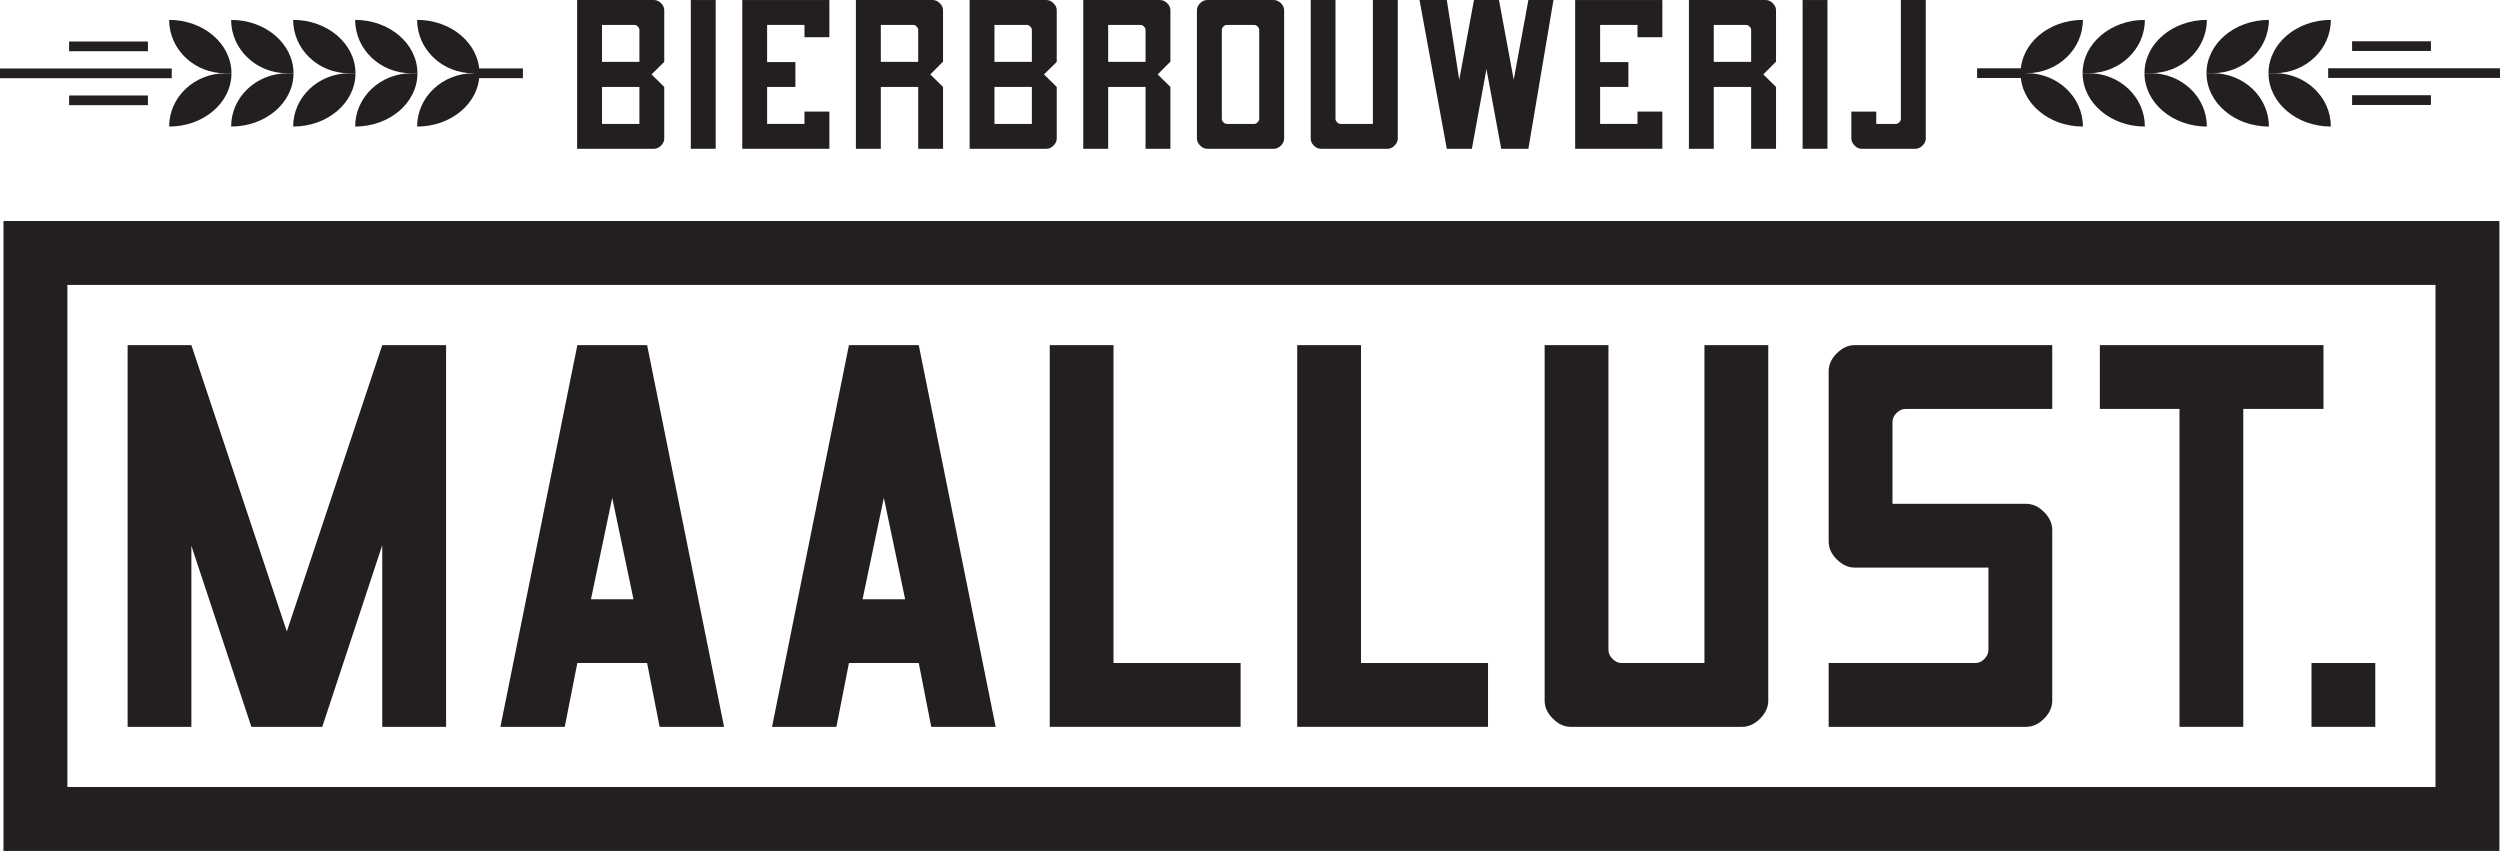
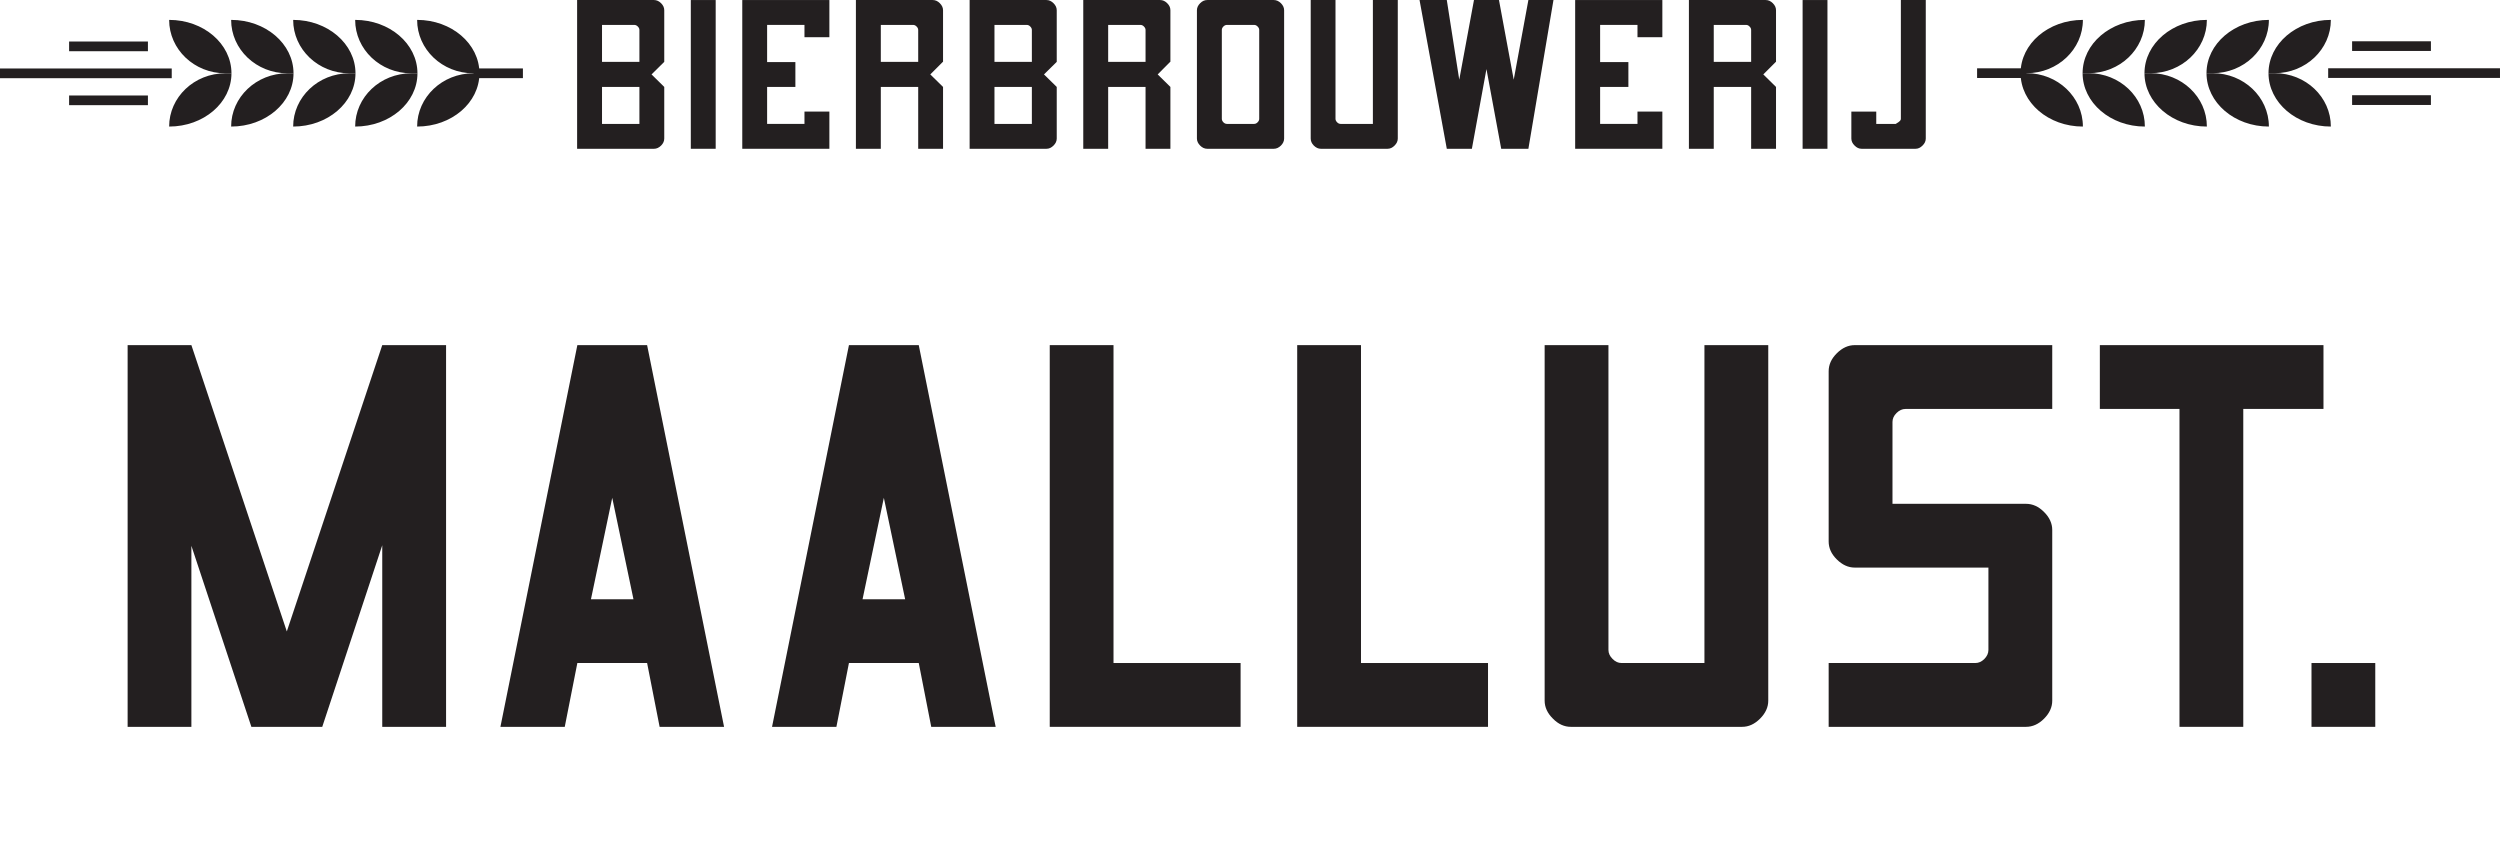
<svg xmlns="http://www.w3.org/2000/svg" width="330.95pt" height="112.65pt" viewBox="0 0 330.95 112.65" version="1.1">
  <defs>
    <clipPath id="clip1">
-       <path d="M 0 29 L 330.949 29 L 330.949 112.648 L 0 112.648 Z M 0 29 " />
-     </clipPath>
+       </clipPath>
    <clipPath id="clip2">
      <path d="M 308 9 L 330.949 9 L 330.949 11 L 308 11 Z M 308 9 " />
    </clipPath>
  </defs>
  <g id="surface1">
    <path style=" stroke:none;fill-rule:nonzero;fill:rgb(13.699%,12.199%,12.5%);fill-opacity:1;" d="M 84.645 16.402 L 84.645 11.508 L 79.695 11.508 L 79.695 16.402 Z M 84.645 8.188 L 84.645 3.969 C 84.645 3.797 84.574 3.648 84.43 3.508 C 84.293 3.367 84.133 3.297 83.969 3.297 L 79.695 3.297 L 79.695 8.188 Z M 86.586 0.004 C 86.918 0.004 87.234 0.145 87.516 0.426 C 87.797 0.707 87.934 1.016 87.934 1.355 L 87.934 8.188 L 86.25 9.852 L 87.934 11.508 L 87.934 18.34 C 87.934 18.68 87.797 18.988 87.516 19.27 C 87.234 19.551 86.918 19.695 86.586 19.695 L 76.398 19.695 L 76.398 0.004 L 86.586 0.004 " />
    <path style=" stroke:none;fill-rule:nonzero;fill:rgb(13.699%,12.199%,12.5%);fill-opacity:1;" d="M 91.449 19.695 L 91.449 0.004 L 94.742 0.004 L 94.742 19.695 L 91.449 19.695 " />
    <path style=" stroke:none;fill-rule:nonzero;fill:rgb(13.699%,12.199%,12.5%);fill-opacity:1;" d="M 109.793 0.004 L 109.793 4.926 L 106.496 4.926 L 106.496 3.297 L 101.551 3.297 L 101.551 8.219 L 105.293 8.219 L 105.293 11.508 L 101.551 11.508 L 101.551 16.402 L 106.496 16.402 L 106.496 14.77 L 109.793 14.77 L 109.793 19.695 L 98.262 19.695 L 98.262 0.004 L 109.793 0.004 " />
    <path style=" stroke:none;fill-rule:nonzero;fill:rgb(13.699%,12.199%,12.5%);fill-opacity:1;" d="M 116.566 8.188 L 121.551 8.188 L 121.551 3.969 C 121.551 3.797 121.477 3.648 121.336 3.508 C 121.199 3.367 121.043 3.297 120.875 3.297 L 116.602 3.297 L 116.602 8.188 Z M 124.812 8.188 L 123.152 9.852 L 124.84 11.508 L 124.84 19.695 L 121.551 19.695 L 121.551 11.508 L 116.602 11.508 L 116.602 19.695 L 113.305 19.695 L 113.305 0.004 L 123.484 0.004 C 123.828 0.004 124.137 0.145 124.414 0.426 C 124.699 0.707 124.84 1.016 124.84 1.355 L 124.84 8.188 L 124.812 8.188 " />
    <path style=" stroke:none;fill-rule:nonzero;fill:rgb(13.699%,12.199%,12.5%);fill-opacity:1;" d="M 136.598 16.402 L 136.598 11.508 L 131.648 11.508 L 131.648 16.402 Z M 136.598 8.188 L 136.598 3.969 C 136.598 3.797 136.527 3.648 136.383 3.508 C 136.25 3.367 136.094 3.297 135.918 3.297 L 131.648 3.297 L 131.648 8.188 Z M 138.535 0.004 C 138.875 0.004 139.184 0.145 139.465 0.426 C 139.75 0.707 139.891 1.016 139.891 1.355 L 139.891 8.188 L 138.203 9.852 L 139.891 11.508 L 139.891 18.34 C 139.891 18.68 139.75 18.988 139.465 19.27 C 139.184 19.551 138.875 19.695 138.535 19.695 L 128.359 19.695 L 128.359 0.004 L 138.535 0.004 " />
    <path style=" stroke:none;fill-rule:nonzero;fill:rgb(13.699%,12.199%,12.5%);fill-opacity:1;" d="M 146.668 8.188 L 151.648 8.188 L 151.648 3.969 C 151.648 3.797 151.574 3.648 151.434 3.508 C 151.297 3.367 151.141 3.297 150.973 3.297 L 146.699 3.297 L 146.699 8.188 Z M 154.906 8.188 L 153.254 9.852 L 154.938 11.508 L 154.938 19.695 L 151.648 19.695 L 151.648 11.508 L 146.699 11.508 L 146.699 19.695 L 143.402 19.695 L 143.402 0.004 L 153.586 0.004 C 153.926 0.004 154.234 0.145 154.516 0.426 C 154.801 0.707 154.938 1.016 154.938 1.355 L 154.938 8.188 L 154.906 8.188 " />
    <path style=" stroke:none;fill-rule:nonzero;fill:rgb(13.699%,12.199%,12.5%);fill-opacity:1;" d="M 161.746 15.727 C 161.746 15.898 161.816 16.047 161.953 16.191 C 162.094 16.332 162.254 16.402 162.426 16.402 L 166.02 16.402 C 166.191 16.402 166.344 16.332 166.48 16.191 C 166.625 16.047 166.695 15.898 166.695 15.727 L 166.695 3.969 C 166.695 3.797 166.625 3.648 166.48 3.508 C 166.344 3.367 166.191 3.297 166.02 3.297 L 162.426 3.297 C 162.254 3.297 162.094 3.367 161.953 3.508 C 161.816 3.648 161.746 3.797 161.746 3.969 Z M 169.992 18.34 C 169.992 18.68 169.848 18.988 169.57 19.27 C 169.285 19.551 168.969 19.695 168.633 19.695 L 159.809 19.695 C 159.465 19.695 159.152 19.551 158.875 19.27 C 158.594 18.988 158.449 18.68 158.449 18.34 L 158.449 1.355 C 158.449 1.016 158.594 0.707 158.875 0.426 C 159.152 0.145 159.465 0.004 159.809 0.004 L 168.633 0.004 C 168.969 0.004 169.285 0.145 169.57 0.426 C 169.848 0.707 169.992 1.016 169.992 1.355 L 169.992 18.34 " />
    <path style=" stroke:none;fill-rule:nonzero;fill:rgb(13.699%,12.199%,12.5%);fill-opacity:1;" d="M 185.039 18.34 C 185.039 18.68 184.898 18.988 184.613 19.27 C 184.34 19.551 184.027 19.695 183.688 19.695 L 174.855 19.695 C 174.512 19.695 174.207 19.551 173.922 19.27 C 173.645 18.988 173.512 18.68 173.512 18.34 L 173.512 0.004 L 176.793 0.004 L 176.793 15.727 C 176.793 15.898 176.867 16.047 177.008 16.191 C 177.145 16.332 177.305 16.402 177.473 16.402 L 181.742 16.402 L 181.742 0.004 L 185.039 0.004 L 185.039 18.34 " />
    <path style=" stroke:none;fill-rule:nonzero;fill:rgb(13.699%,12.199%,12.5%);fill-opacity:1;" d="M 205.648 0.004 L 202.328 19.695 L 198.73 19.695 L 196.777 9.145 L 194.848 19.695 L 194.898 19.695 L 191.527 19.695 L 187.918 0.004 L 191.527 0.004 L 193.176 10.551 L 195.125 0.004 L 198.434 0.004 L 200.387 10.551 L 202.328 0.004 L 205.648 0.004 " />
    <path style=" stroke:none;fill-rule:nonzero;fill:rgb(13.699%,12.199%,12.5%);fill-opacity:1;" d="M 220.062 0.004 L 220.062 4.926 L 216.77 4.926 L 216.77 3.297 L 211.824 3.297 L 211.824 8.219 L 215.566 8.219 L 215.566 11.508 L 211.824 11.508 L 211.824 16.402 L 216.77 16.402 L 216.77 14.77 L 220.062 14.77 L 220.062 19.695 L 208.52 19.695 L 208.52 0.004 L 220.062 0.004 " />
    <path style=" stroke:none;fill-rule:nonzero;fill:rgb(13.699%,12.199%,12.5%);fill-opacity:1;" d="M 226.848 8.188 L 231.816 8.188 L 231.816 3.969 C 231.816 3.797 231.75 3.648 231.602 3.508 C 231.469 3.367 231.316 3.297 231.137 3.297 L 226.867 3.297 L 226.867 8.188 Z M 235.086 8.188 L 233.426 9.852 L 235.109 11.508 L 235.109 19.695 L 231.816 19.695 L 231.816 11.508 L 226.867 11.508 L 226.867 19.695 L 223.578 19.695 L 223.578 0.004 L 233.754 0.004 C 234.102 0.004 234.402 0.145 234.688 0.426 C 234.973 0.707 235.109 1.016 235.109 1.355 L 235.109 8.188 L 235.086 8.188 " />
    <path style=" stroke:none;fill-rule:nonzero;fill:rgb(13.699%,12.199%,12.5%);fill-opacity:1;" d="M 238.629 19.695 L 238.629 0.004 L 241.918 0.004 L 241.918 19.695 L 238.629 19.695 " />
-     <path style=" stroke:none;fill-rule:nonzero;fill:rgb(13.699%,12.199%,12.5%);fill-opacity:1;" d="M 254.934 0.004 L 254.934 18.34 C 254.934 18.68 254.793 18.988 254.504 19.27 C 254.223 19.551 253.922 19.695 253.582 19.695 L 246.438 19.695 C 246.094 19.695 245.789 19.551 245.512 19.27 C 245.223 18.988 245.082 18.68 245.082 18.34 L 245.082 14.77 L 248.379 14.77 L 248.379 16.402 L 250.961 16.402 C 251.133 16.402 251.289 16.332 251.43 16.191 C 251.566 16.047 251.637 15.898 251.637 15.727 L 251.637 0.004 L 254.934 0.004 " />
+     <path style=" stroke:none;fill-rule:nonzero;fill:rgb(13.699%,12.199%,12.5%);fill-opacity:1;" d="M 254.934 0.004 L 254.934 18.34 C 254.934 18.68 254.793 18.988 254.504 19.27 C 254.223 19.551 253.922 19.695 253.582 19.695 L 246.438 19.695 C 246.094 19.695 245.789 19.551 245.512 19.27 C 245.223 18.988 245.082 18.68 245.082 18.34 L 245.082 14.77 L 248.379 14.77 L 248.379 16.402 L 250.961 16.402 C 251.566 16.047 251.637 15.898 251.637 15.727 L 251.637 0.004 L 254.934 0.004 " />
    <g clip-path="url(#clip1)" clip-rule="nonzero">
      <path style=" stroke:none;fill-rule:nonzero;fill:rgb(13.725%,12.157%,12.549%);fill-opacity:1;" d="M 330.871 29.258 L 0.461 29.258 L 0.461 112.648 L 330.871 112.648 Z M 322.41 104.184 L 8.922 104.184 L 8.922 37.719 L 322.41 37.719 L 322.41 104.184 " />
    </g>
    <path style=" stroke:none;fill-rule:nonzero;fill:rgb(13.725%,12.157%,12.549%);fill-opacity:1;" d="M 59.051 45.688 L 59.051 96.219 L 50.602 96.219 L 50.602 72.18 L 42.66 96.219 L 33.277 96.219 L 25.336 72.254 L 25.336 96.219 L 16.895 96.219 L 16.895 45.688 L 25.336 45.688 L 37.969 83.59 L 50.602 45.688 L 59.051 45.688 " />
    <path style=" stroke:none;fill-rule:nonzero;fill:rgb(13.725%,12.157%,12.549%);fill-opacity:1;" d="M 78.23 79.332 L 83.859 79.332 L 81.047 65.902 Z M 87.32 96.219 L 85.664 87.77 L 76.43 87.77 L 74.762 96.219 L 66.246 96.219 L 76.43 45.688 L 85.664 45.688 L 95.852 96.219 L 87.32 96.219 " />
    <path style=" stroke:none;fill-rule:nonzero;fill:rgb(13.725%,12.157%,12.549%);fill-opacity:1;" d="M 114.184 79.332 L 119.824 79.332 L 117.004 65.902 Z M 123.277 96.219 L 121.625 87.77 L 112.383 87.77 L 110.723 96.219 L 102.203 96.219 L 112.383 45.688 L 121.625 45.688 L 131.805 96.219 L 123.277 96.219 " />
    <path style=" stroke:none;fill-rule:nonzero;fill:rgb(13.725%,12.157%,12.549%);fill-opacity:1;" d="M 147.406 87.77 L 164.23 87.77 L 164.23 96.219 L 138.965 96.219 L 138.965 45.688 L 147.406 45.688 L 147.406 87.77 " />
    <path style=" stroke:none;fill-rule:nonzero;fill:rgb(13.725%,12.157%,12.549%);fill-opacity:1;" d="M 180.168 87.77 L 196.984 87.77 L 196.984 96.219 L 171.723 96.219 L 171.723 45.688 L 180.168 45.688 L 180.168 87.77 " />
    <path style=" stroke:none;fill-rule:nonzero;fill:rgb(13.725%,12.157%,12.549%);fill-opacity:1;" d="M 234.082 92.758 C 234.082 93.617 233.719 94.414 232.996 95.137 C 232.27 95.859 231.488 96.219 230.617 96.219 L 207.949 96.219 C 207.082 96.219 206.285 95.859 205.578 95.137 C 204.844 94.414 204.48 93.617 204.48 92.758 L 204.48 45.688 L 212.926 45.688 L 212.926 86.043 C 212.926 86.473 213.105 86.867 213.477 87.234 C 213.828 87.594 214.223 87.77 214.656 87.77 L 225.633 87.77 L 225.633 45.688 L 234.082 45.688 L 234.082 92.758 " />
    <path style=" stroke:none;fill-rule:nonzero;fill:rgb(13.725%,12.157%,12.549%);fill-opacity:1;" d="M 268.207 96.219 L 242.078 96.219 L 242.078 87.77 L 261.5 87.77 C 261.934 87.77 262.328 87.594 262.691 87.234 C 263.047 86.867 263.227 86.473 263.227 86.043 L 263.227 75.137 L 245.531 75.137 C 244.676 75.137 243.883 74.777 243.156 74.055 C 242.426 73.336 242.078 72.543 242.078 71.68 L 242.078 49.148 C 242.078 48.285 242.426 47.496 243.156 46.77 C 243.883 46.047 244.676 45.688 245.531 45.688 L 271.676 45.688 L 271.676 54.137 L 252.254 54.137 C 251.82 54.137 251.434 54.309 251.07 54.668 C 250.695 55.039 250.527 55.426 250.527 55.867 L 250.527 66.695 L 268.207 66.695 C 269.074 66.695 269.875 67.051 270.594 67.781 C 271.312 68.492 271.676 69.293 271.676 70.156 L 271.676 92.758 C 271.676 93.617 271.312 94.414 270.594 95.137 C 269.875 95.859 269.074 96.219 268.207 96.219 " />
    <path style=" stroke:none;fill-rule:nonzero;fill:rgb(13.725%,12.157%,12.549%);fill-opacity:1;" d="M 307.582 45.688 L 307.582 54.133 L 296.965 54.133 L 296.965 96.219 L 288.52 96.219 L 288.52 54.133 L 277.977 54.133 L 277.977 45.688 L 307.582 45.688 " />
    <path style=" stroke:none;fill-rule:nonzero;fill:rgb(13.725%,12.157%,12.549%);fill-opacity:1;" d="M 305.996 87.77 L 314.438 87.77 L 314.438 96.219 L 305.996 96.219 L 305.996 87.77 " />
    <path style=" stroke:none;fill-rule:nonzero;fill:rgb(13.725%,12.157%,12.549%);fill-opacity:1;" d="M 62.656 9.703 C 58.551 9.703 55.219 6.539 55.219 2.633 C 59.781 2.633 63.469 5.801 63.469 9.703 L 62.656 9.703 " />
    <path style=" stroke:none;fill-rule:nonzero;fill:rgb(13.725%,12.157%,12.549%);fill-opacity:1;" d="M 62.656 9.703 C 58.551 9.703 55.219 12.863 55.219 16.754 C 59.781 16.754 63.469 13.602 63.469 9.703 L 62.656 9.703 " />
    <path style=" stroke:none;fill-rule:nonzero;fill:rgb(13.725%,12.157%,12.549%);fill-opacity:1;" d="M 54.449 9.703 C 50.34 9.703 47.016 6.539 47.016 2.633 C 51.574 2.633 55.262 5.801 55.262 9.703 L 54.449 9.703 " />
    <path style=" stroke:none;fill-rule:nonzero;fill:rgb(13.725%,12.157%,12.549%);fill-opacity:1;" d="M 54.449 9.703 C 50.34 9.703 47.016 12.863 47.016 16.754 C 51.574 16.754 55.262 13.602 55.262 9.703 L 54.449 9.703 " />
    <path style=" stroke:none;fill-rule:nonzero;fill:rgb(13.725%,12.157%,12.549%);fill-opacity:1;" d="M 46.234 9.703 C 42.137 9.703 38.809 6.539 38.809 2.633 C 43.363 2.633 47.059 5.801 47.059 9.703 L 46.234 9.703 " />
    <path style=" stroke:none;fill-rule:nonzero;fill:rgb(13.725%,12.157%,12.549%);fill-opacity:1;" d="M 46.234 9.703 C 42.137 9.703 38.809 12.863 38.809 16.754 C 43.363 16.754 47.059 13.602 47.059 9.703 L 46.234 9.703 " />
    <path style=" stroke:none;fill-rule:nonzero;fill:rgb(13.725%,12.157%,12.549%);fill-opacity:1;" d="M 38.035 9.703 C 33.93 9.703 30.598 6.539 30.598 2.633 C 35.156 2.633 38.855 5.801 38.855 9.703 L 38.035 9.703 " />
    <path style=" stroke:none;fill-rule:nonzero;fill:rgb(13.725%,12.157%,12.549%);fill-opacity:1;" d="M 38.035 9.703 C 33.93 9.703 30.598 12.863 30.598 16.754 C 35.156 16.754 38.855 13.602 38.855 9.703 L 38.035 9.703 " />
    <path style=" stroke:none;fill-rule:nonzero;fill:rgb(13.725%,12.157%,12.549%);fill-opacity:1;" d="M 29.824 9.703 C 25.723 9.703 22.391 6.539 22.391 2.633 C 26.949 2.633 30.641 5.801 30.641 9.703 L 29.824 9.703 " />
    <path style=" stroke:none;fill-rule:nonzero;fill:rgb(13.725%,12.157%,12.549%);fill-opacity:1;" d="M 29.824 9.703 C 25.723 9.703 22.391 12.863 22.391 16.754 C 26.949 16.754 30.641 13.602 30.641 9.703 L 29.824 9.703 " />
    <path style=" stroke:none;fill-rule:nonzero;fill:rgb(13.699%,12.199%,12.5%);fill-opacity:1;" d="M 69.223 10.344 L 62.695 10.344 L 62.695 9.059 L 69.223 9.059 L 69.223 10.344 " />
    <path style=" stroke:none;fill-rule:nonzero;fill:rgb(13.699%,12.199%,12.5%);fill-opacity:1;" d="M 22.734 10.352 L 0 10.352 L 0 9.066 L 22.734 9.066 L 22.734 10.352 " />
    <path style=" stroke:none;fill-rule:nonzero;fill:rgb(13.699%,12.199%,12.5%);fill-opacity:1;" d="M 19.582 6.781 L 9.148 6.781 L 9.148 5.496 L 19.582 5.496 L 19.582 6.781 " />
    <path style=" stroke:none;fill-rule:nonzero;fill:rgb(13.699%,12.199%,12.5%);fill-opacity:1;" d="M 19.582 13.922 L 9.148 13.922 L 9.148 12.641 L 19.582 12.641 L 19.582 13.922 " />
    <path style=" stroke:none;fill-rule:nonzero;fill:rgb(13.725%,12.157%,12.549%);fill-opacity:1;" d="M 268.297 9.688 C 272.395 9.688 275.734 12.848 275.734 16.754 C 271.168 16.754 267.484 13.586 267.484 9.688 L 268.297 9.688 " />
    <path style=" stroke:none;fill-rule:nonzero;fill:rgb(13.725%,12.157%,12.549%);fill-opacity:1;" d="M 268.297 9.688 C 272.395 9.688 275.734 6.523 275.734 2.633 C 271.168 2.633 267.484 5.789 267.484 9.688 L 268.297 9.688 " />
    <path style=" stroke:none;fill-rule:nonzero;fill:rgb(13.725%,12.157%,12.549%);fill-opacity:1;" d="M 276.5 9.688 C 280.613 9.688 283.938 12.848 283.938 16.754 C 279.383 16.754 275.695 13.586 275.695 9.688 L 276.5 9.688 " />
    <path style=" stroke:none;fill-rule:nonzero;fill:rgb(13.725%,12.157%,12.549%);fill-opacity:1;" d="M 276.5 9.688 C 280.613 9.688 283.938 6.523 283.938 2.633 C 279.383 2.633 275.695 5.789 275.695 9.688 L 276.5 9.688 " />
    <path style=" stroke:none;fill-rule:nonzero;fill:rgb(13.725%,12.157%,12.549%);fill-opacity:1;" d="M 284.711 9.688 C 288.812 9.688 292.145 12.848 292.145 16.754 C 287.59 16.754 283.887 13.586 283.887 9.688 L 284.711 9.688 " />
    <path style=" stroke:none;fill-rule:nonzero;fill:rgb(13.725%,12.157%,12.549%);fill-opacity:1;" d="M 284.711 9.688 C 288.812 9.688 292.145 6.523 292.145 2.633 C 287.59 2.633 283.887 5.789 283.887 9.688 L 284.711 9.688 " />
    <path style=" stroke:none;fill-rule:nonzero;fill:rgb(13.725%,12.157%,12.549%);fill-opacity:1;" d="M 292.918 9.688 C 297.02 9.688 300.355 12.848 300.355 16.754 C 295.801 16.754 292.098 13.586 292.098 9.688 L 292.918 9.688 " />
    <path style=" stroke:none;fill-rule:nonzero;fill:rgb(13.725%,12.157%,12.549%);fill-opacity:1;" d="M 292.918 9.688 C 297.02 9.688 300.355 6.523 300.355 2.633 C 295.801 2.633 292.098 5.789 292.098 9.688 L 292.918 9.688 " />
    <path style=" stroke:none;fill-rule:nonzero;fill:rgb(13.725%,12.157%,12.549%);fill-opacity:1;" d="M 301.121 9.688 C 305.234 9.688 308.559 12.848 308.559 16.754 C 304.008 16.754 300.305 13.586 300.305 9.688 L 301.121 9.688 " />
    <path style=" stroke:none;fill-rule:nonzero;fill:rgb(13.725%,12.157%,12.549%);fill-opacity:1;" d="M 301.121 9.688 C 305.234 9.688 308.559 6.523 308.559 2.633 C 304.008 2.633 300.305 5.789 300.305 9.688 L 301.121 9.688 " />
    <path style=" stroke:none;fill-rule:nonzero;fill:rgb(13.699%,12.199%,12.5%);fill-opacity:1;" d="M 268.258 10.324 L 261.727 10.324 L 261.727 9.043 L 268.258 9.043 L 268.258 10.324 " />
    <g clip-path="url(#clip2)" clip-rule="nonzero">
      <path style=" stroke:none;fill-rule:nonzero;fill:rgb(13.699%,12.199%,12.5%);fill-opacity:1;" d="M 330.949 10.316 L 308.203 10.316 L 308.203 9.035 L 330.949 9.035 L 330.949 10.316 " />
    </g>
    <path style=" stroke:none;fill-rule:nonzero;fill:rgb(13.699%,12.199%,12.5%);fill-opacity:1;" d="M 321.805 13.895 L 311.371 13.895 L 311.371 12.605 L 321.805 12.605 L 321.805 13.895 " />
    <path style=" stroke:none;fill-rule:nonzero;fill:rgb(13.699%,12.199%,12.5%);fill-opacity:1;" d="M 321.805 6.746 L 311.371 6.746 L 311.371 5.465 L 321.805 5.465 L 321.805 6.746 " />
  </g>
</svg>